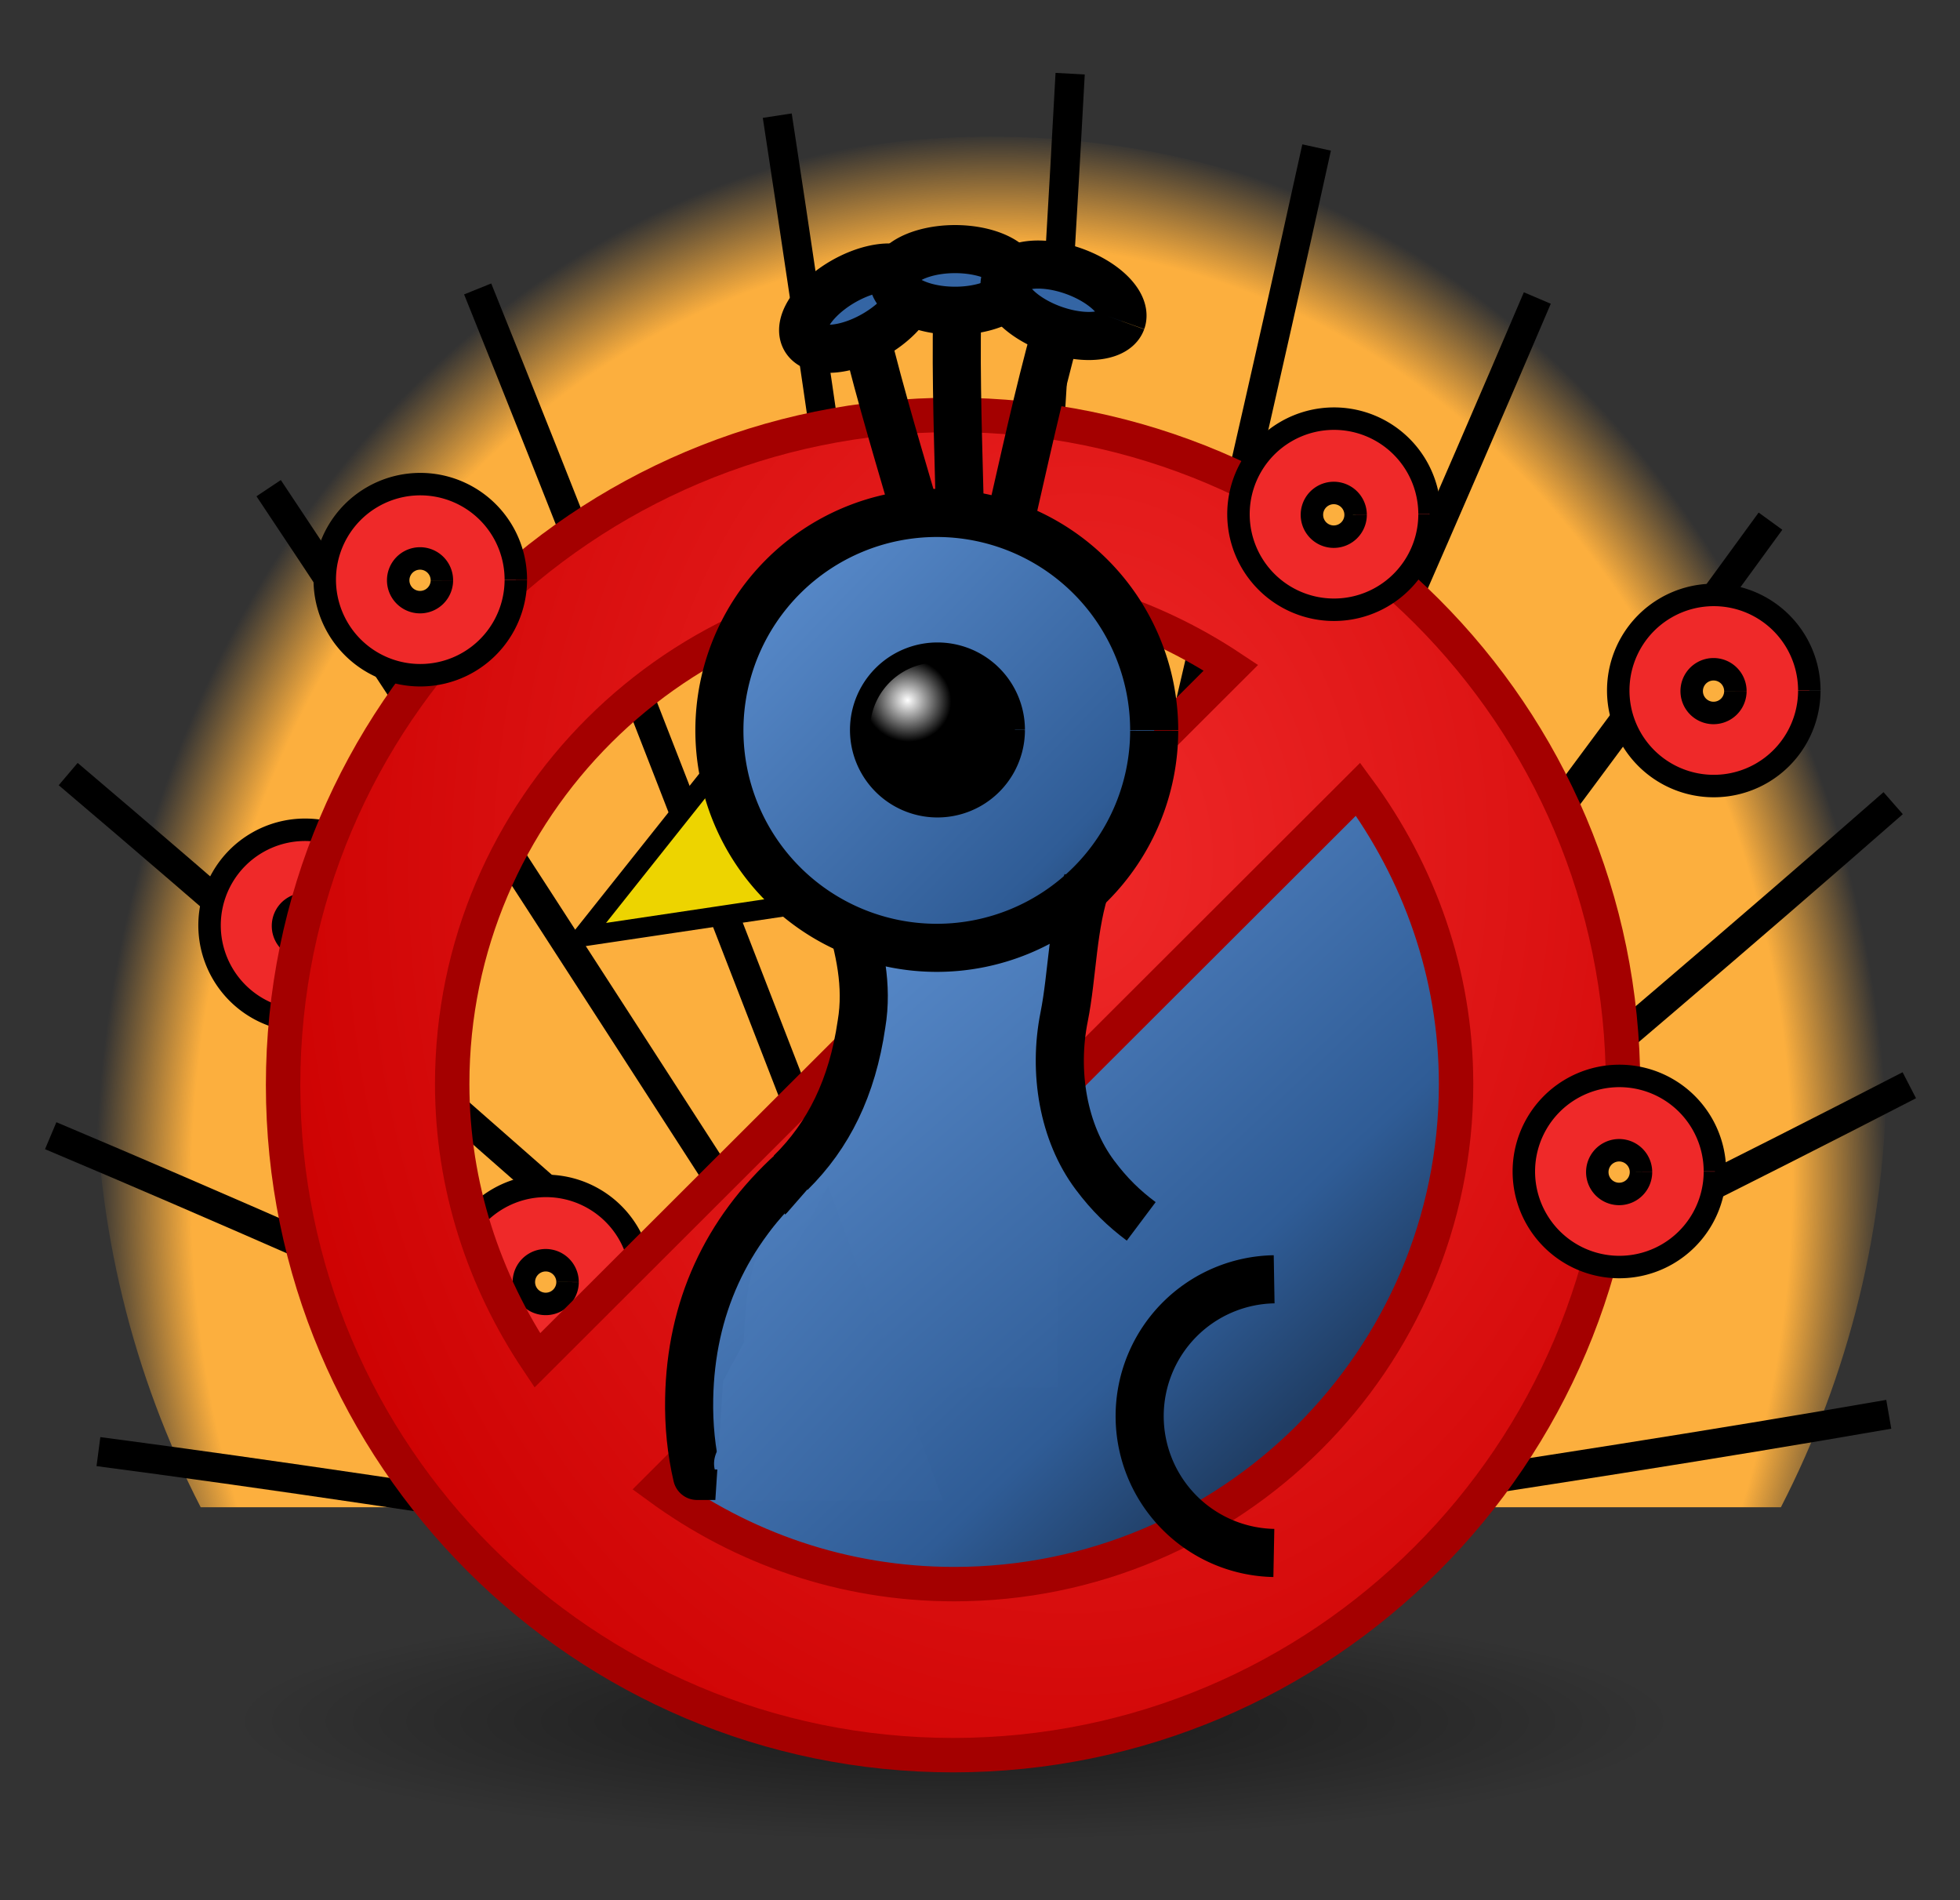
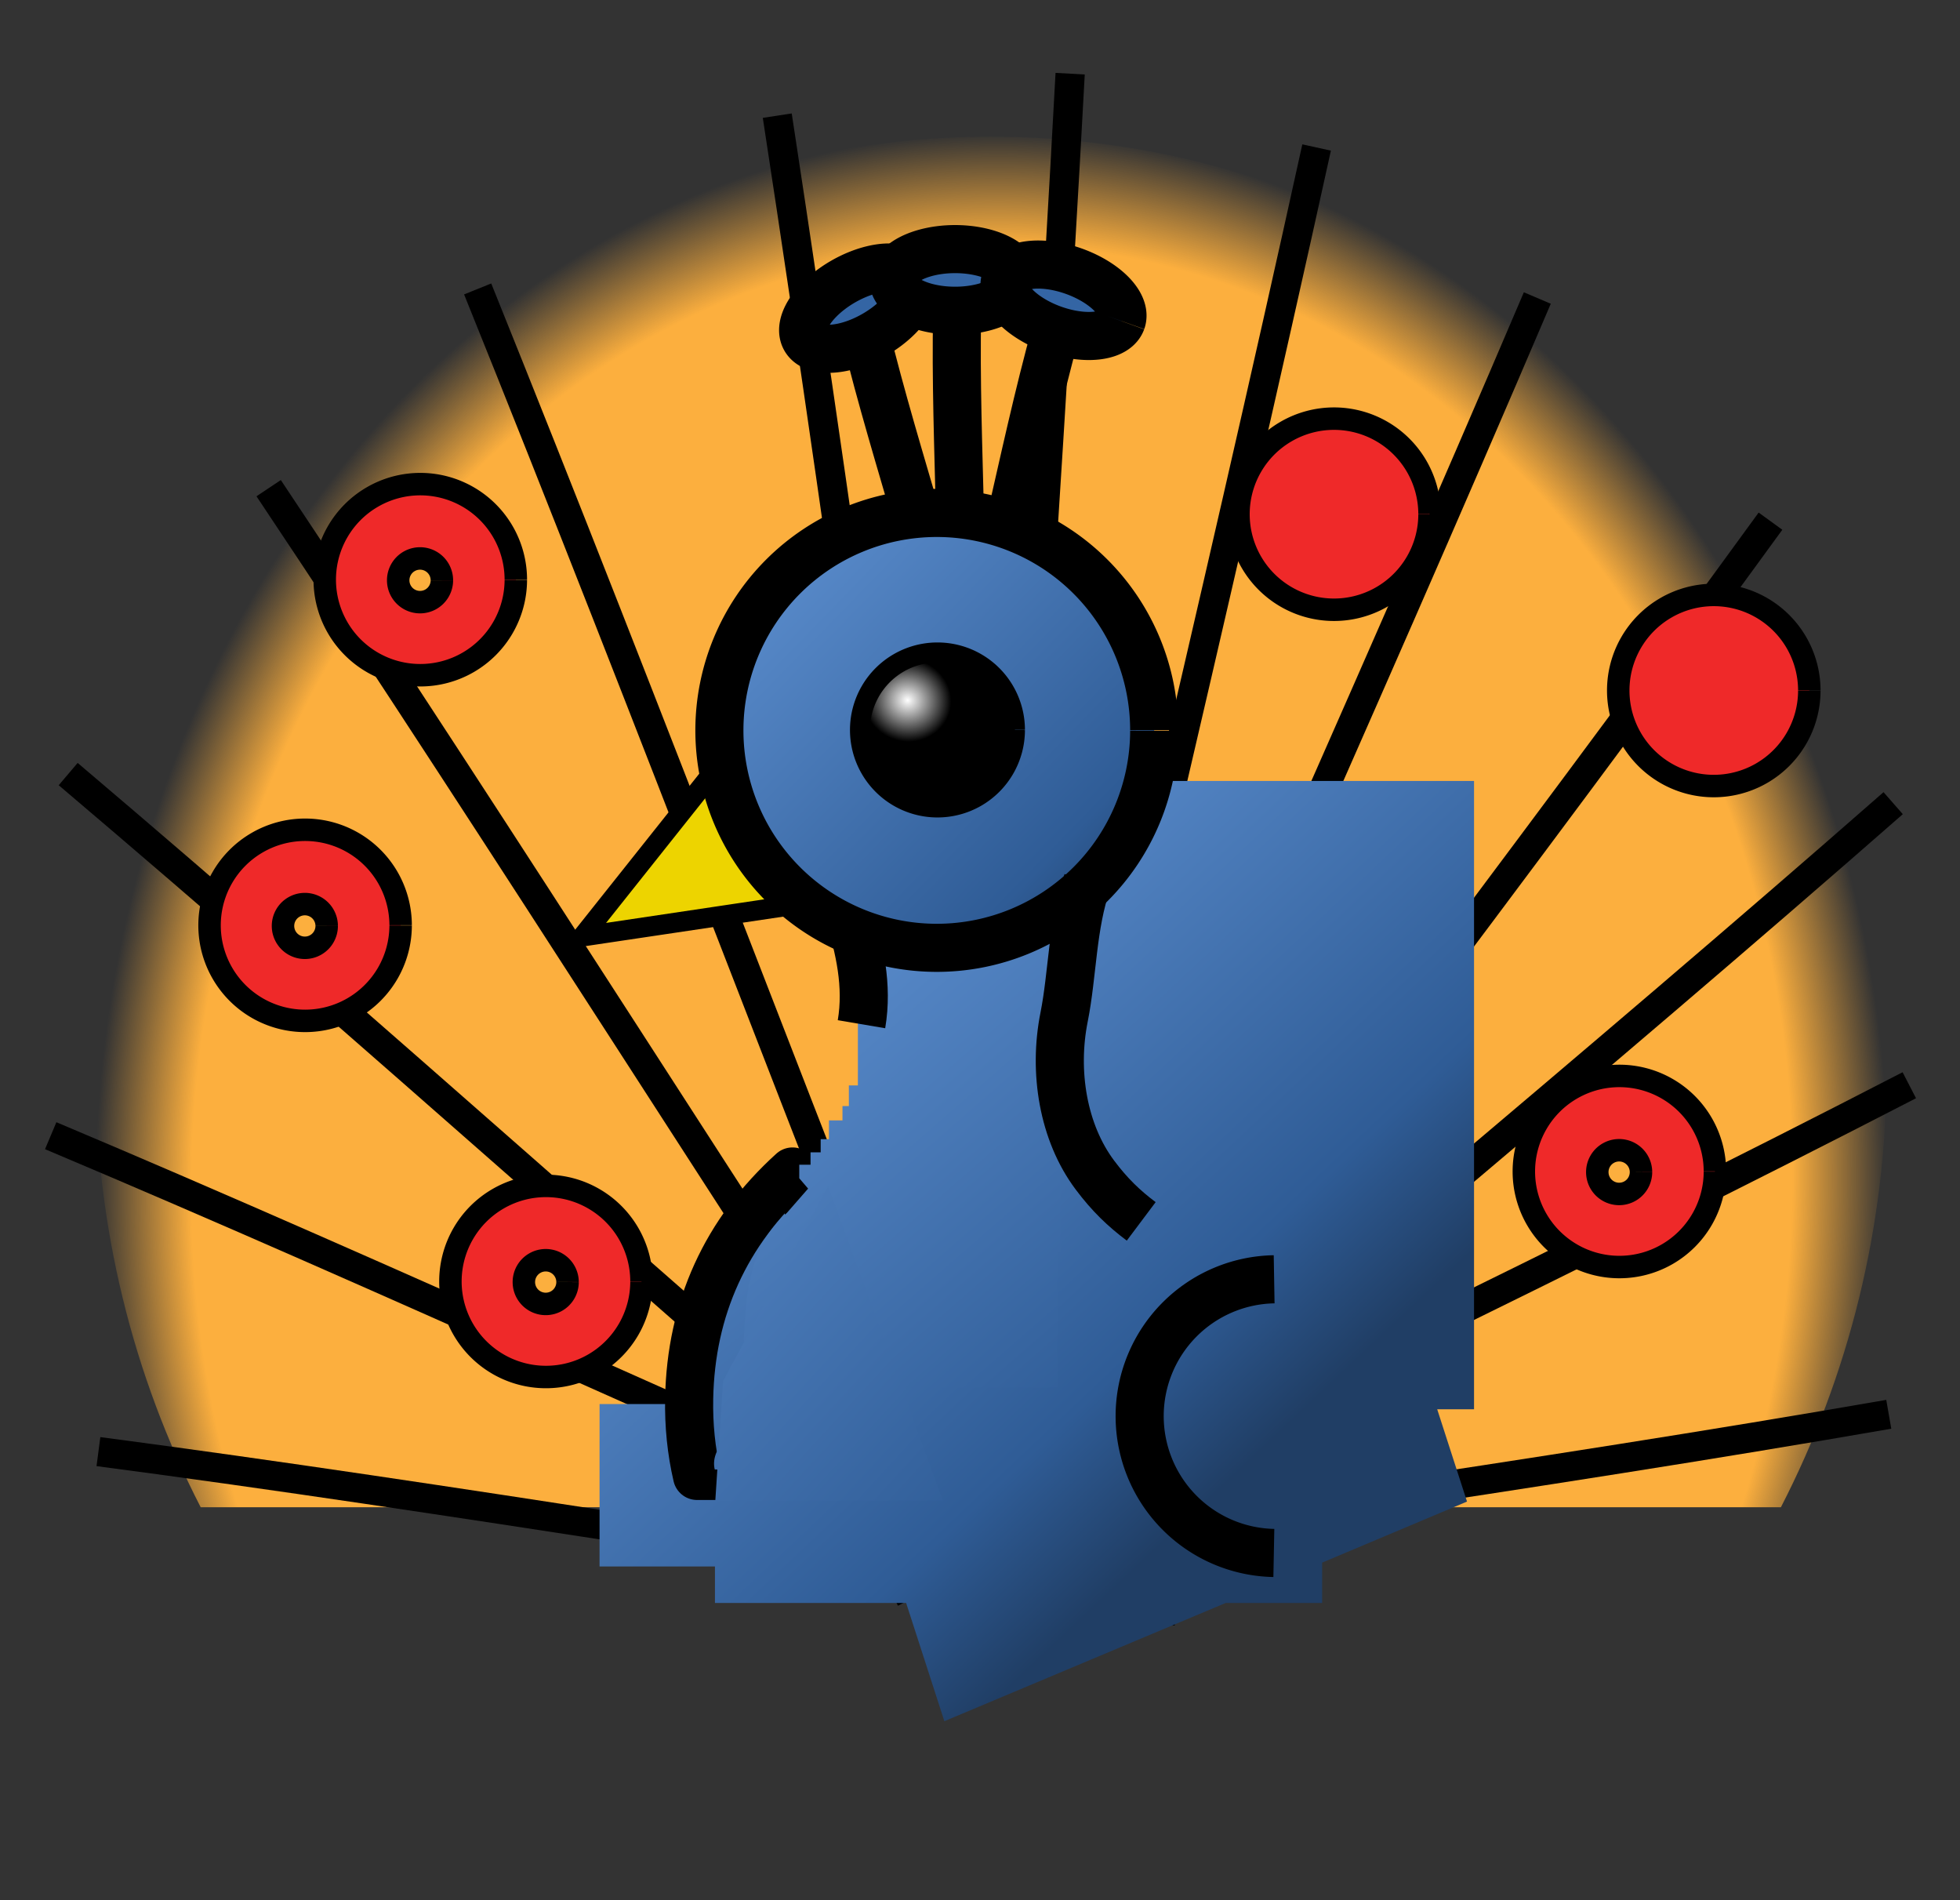
<svg xmlns="http://www.w3.org/2000/svg" xmlns:ns1="http://sodipodi.sourceforge.net/DTD/sodipodi-0.dtd" xmlns:ns2="http://www.inkscape.org/namespaces/inkscape" xmlns:xlink="http://www.w3.org/1999/xlink" version="1.0" width="163" height="158" id="svg2" ns1:version="0.32" ns2:version="0.44" ns1:docname="No-peacock.svg" ns1:docbase="C:\Documents and Settings\Anis.TITANIUM\Bureau">
  <rect width="100%" height="100%" fill="#333333" stroke="none" />
  <ns1:namedview ns2:window-height="581" ns2:window-width="847" ns2:pageshadow="2" ns2:pageopacity="0.0" guidetolerance="10.0" gridtolerance="10.0" objecttolerance="10.0" borderopacity="1.0" bordercolor="#666666" pagecolor="#ffffff" id="base" ns2:zoom="2.4177215" ns2:cx="81.5" ns2:cy="45.910995" ns2:window-x="88" ns2:window-y="88" ns2:current-layer="layer1" />
  <defs id="defs4">
    <linearGradient x1="67.397" y1="61.656" x2="104.94" y2="106.821" id="linearGradient14638" xlink:href="#linearGradient3229" gradientUnits="userSpaceOnUse" gradientTransform="matrix(0.933,0,0,0.933,8.437,18.462)" />
    <linearGradient id="linearGradient10620">
      <stop style="stop-color:#73d216;stop-opacity:1" offset="0" id="stop10622" />
      <stop style="stop-color:#73d216;stop-opacity:1" offset="1" id="stop10624" />
    </linearGradient>
    <linearGradient id="linearGradient9575">
      <stop style="stop-color:#fcaf3e;stop-opacity:1" offset="0" id="stop9577" />
      <stop style="stop-color:#fcaf3e;stop-opacity:1" offset="0.893" id="stop10554" />
      <stop style="stop-color:#fcaf3e;stop-opacity:0" offset="1" id="stop9579" />
    </linearGradient>
    <linearGradient id="linearGradient7621">
      <stop style="stop-color:#ffffff;stop-opacity:1" offset="0" id="stop7623" />
      <stop style="stop-color:#000000;stop-opacity:1" offset="1" id="stop7625" />
    </linearGradient>
    <linearGradient id="linearGradient7613">
      <stop style="stop-color:#5c3566;stop-opacity:1" offset="0" id="stop7615" />
      <stop style="stop-color:#5c3566;stop-opacity:0" offset="1" id="stop7617" />
    </linearGradient>
    <linearGradient x1="7.374" y1="27.377" x2="7.529" y2="69.461" id="linearGradient152" xlink:href="#linearGradient149" gradientUnits="userSpaceOnUse" gradientTransform="matrix(3.495,0,0,0.344,-2.972,-3.408148e-2)" />
    <linearGradient id="linearGradient1869">
      <stop style="stop-color:#c9c9c9;stop-opacity:1" offset="0" id="stop1870" />
      <stop style="stop-color:#787a7b;stop-opacity:1" offset="1" id="stop1871" />
    </linearGradient>
    <linearGradient id="linearGradient149">
      <stop style="stop-color:#000000;stop-opacity:1" offset="0" id="stop150" />
      <stop style="stop-color:#000000;stop-opacity:0" offset="1" id="stop151" />
    </linearGradient>
    <linearGradient id="linearGradient157">
      <stop style="stop-color:#babdb6;stop-opacity:1" offset="0" id="stop158" />
      <stop style="stop-color:#f1f5ec;stop-opacity:1" offset="1" id="stop159" />
    </linearGradient>
    <linearGradient id="linearGradient161">
      <stop style="stop-color:#575955;stop-opacity:1" offset="0" id="stop162" />
      <stop style="stop-color:#7c7e79;stop-opacity:1" offset="1" id="stop163" />
    </linearGradient>
    <linearGradient id="linearGradient172">
      <stop style="stop-color:#616c08;stop-opacity:1" offset="0" id="stop173" />
      <stop style="stop-color:#495106;stop-opacity:1" offset="1" id="stop174" />
    </linearGradient>
    <linearGradient id="linearGradient1065">
      <stop style="stop-color:#b5c051;stop-opacity:1" offset="0" id="stop1066" />
      <stop style="stop-color:#858e3f;stop-opacity:1" offset="1" id="stop1067" />
    </linearGradient>
    <linearGradient id="linearGradient368">
      <stop style="stop-color:#ffffff;stop-opacity:0.103" offset="0" id="stop369" />
      <stop style="stop-color:#ffffff;stop-opacity:0" offset="1" id="stop372" />
    </linearGradient>
    <linearGradient id="linearGradient381">
      <stop style="stop-color:#ffffff;stop-opacity:1" offset="0" id="stop382" />
      <stop style="stop-color:#ffffff;stop-opacity:0.845" offset="1" id="stop383" />
    </linearGradient>
    <linearGradient id="linearGradient5048">
      <stop style="stop-color:#000000;stop-opacity:0" offset="0" id="stop5050" />
      <stop style="stop-color:#000000;stop-opacity:1" offset="0.5" id="stop5056" />
      <stop style="stop-color:#000000;stop-opacity:0" offset="1" id="stop5052" />
    </linearGradient>
    <linearGradient id="linearGradient2978">
      <stop style="stop-color:#ffffff;stop-opacity:1" offset="0" id="stop2980" />
      <stop style="stop-color:#d5d5d5;stop-opacity:1" offset="1" id="stop2982" />
    </linearGradient>
    <linearGradient id="linearGradient3008">
      <stop style="stop-color:#ffffff;stop-opacity:1" offset="0" id="stop3010" />
      <stop style="stop-color:#d3d3d3;stop-opacity:1" offset="1" id="stop3012" />
    </linearGradient>
    <linearGradient id="linearGradient3141">
      <stop style="stop-color:#a40000;stop-opacity:1" offset="0" id="stop3143" />
      <stop style="stop-color:#ffc4c4;stop-opacity:1" offset="1" id="stop3145" />
    </linearGradient>
    <linearGradient id="linearGradient3229">
      <stop style="stop-color:#598bcb;stop-opacity:1" offset="0" id="stop3231" />
      <stop style="stop-color:#2f5c96;stop-opacity:1" offset="0.757" id="stop3249" />
      <stop style="stop-color:#203e65;stop-opacity:1" offset="1" id="stop3233" />
    </linearGradient>
    <linearGradient id="linearGradient3241">
      <stop style="stop-color:#ffffff;stop-opacity:1" offset="0" id="stop3243" />
      <stop style="stop-color:#ffffff;stop-opacity:0" offset="1" id="stop3245" />
    </linearGradient>
    <radialGradient cx="20.935" cy="12.593" r="19.968" fx="20.935" fy="12.593" id="radialGradient2277" xlink:href="#linearGradient2251" gradientUnits="userSpaceOnUse" gradientTransform="matrix(-0.619,1.36974e-2,-1.766555e-2,-0.798,22.463,17.627)" />
    <radialGradient cx="23.857" cy="40" r="17.143" fx="23.857" fy="40" id="radialGradient2275" xlink:href="#linearGradient4126" gradientUnits="userSpaceOnUse" gradientTransform="matrix(1,0,0,0.5,0,20)" />
    <linearGradient id="linearGradient4126">
      <stop style="stop-color:#000000;stop-opacity:1" offset="0" id="stop4128" />
      <stop style="stop-color:#000000;stop-opacity:0" offset="1" id="stop4130" />
    </linearGradient>
    <linearGradient id="linearGradient2251">
      <stop style="stop-color:#ef2929;stop-opacity:1" offset="0" id="stop2253" />
      <stop style="stop-color:#cc0000;stop-opacity:1" offset="1" id="stop2255" />
    </linearGradient>
    <radialGradient cx="226.11" cy="394.536" r="76.493" fx="226.11" fy="394.536" id="radialGradient12677" xlink:href="#linearGradient9575" gradientUnits="userSpaceOnUse" gradientTransform="matrix(1.043,3.3917963e-2,-3.7258729e-2,1.224,5.158,-111.276)" />
    <linearGradient x1="67.889" y1="64.415" x2="107.083" y2="105.994" id="linearGradient12679" xlink:href="#linearGradient3229" gradientUnits="userSpaceOnUse" />
    <radialGradient cx="23.857" cy="40" r="17.143" fx="23.857" fy="40" id="radialGradient12681" xlink:href="#linearGradient4126" gradientUnits="userSpaceOnUse" gradientTransform="matrix(1,0,0,0.5,0,20)" />
    <radialGradient cx="20.935" cy="12.593" r="19.968" fx="20.935" fy="12.593" id="radialGradient12683" xlink:href="#linearGradient2251" gradientUnits="userSpaceOnUse" gradientTransform="matrix(3.872,8.573854e-2,0.111,-4.996,151.411,411.487)" />
    <linearGradient x1="67.397" y1="61.656" x2="104.94" y2="106.821" id="linearGradient12685" xlink:href="#linearGradient3229" gradientUnits="userSpaceOnUse" gradientTransform="matrix(0.933,0,0,0.933,8.437,18.462)" />
    <linearGradient x1="148.662" y1="-140.825" x2="185.778" y2="-104.716" id="linearGradient12687" xlink:href="#linearGradient3229" gradientUnits="userSpaceOnUse" />
    <radialGradient cx="93.108" cy="41.092" r="7.009" fx="93.108" fy="41.092" id="radialGradient12689" xlink:href="#linearGradient7621" gradientUnits="userSpaceOnUse" gradientTransform="matrix(0.488,0.111,-0.105,0.461,51.955,11.838)" />
    <linearGradient x1="80.488" y1="179.026" x2="126.128" y2="73.054" id="linearGradient16604" xlink:href="#linearGradient3229" gradientUnits="userSpaceOnUse" gradientTransform="matrix(0.878,0,0,0.399,-468.485,186.13)" />
    <linearGradient x1="215.514" y1="357.809" x2="256.273" y2="399.739" id="linearGradient18548" xlink:href="#linearGradient3229" gradientUnits="userSpaceOnUse" gradientTransform="matrix(0.933,0,0,0.933,-128.854,-255.39)" />
    <linearGradient x1="214.863" y1="357.591" x2="254.21" y2="399.522" id="linearGradient19520" xlink:href="#linearGradient3229" gradientUnits="userSpaceOnUse" gradientTransform="matrix(0.933,0,0,0.933,-128.854,-255.39)" />
    <linearGradient x1="67.397" y1="61.656" x2="108.742" y2="109.102" id="linearGradient20522" xlink:href="#linearGradient3229" gradientUnits="userSpaceOnUse" gradientTransform="matrix(0.933,0,0,0.933,155.508,311.824)" />
    <linearGradient x1="67.397" y1="61.656" x2="104.94" y2="106.821" id="linearGradient20525" xlink:href="#linearGradient3229" gradientUnits="userSpaceOnUse" gradientTransform="matrix(0.933,0,0,0.933,155.508,311.824)" />
    <radialGradient cx="20.935" cy="12.593" r="19.968" fx="20.935" fy="12.593" id="radialGradient20529" xlink:href="#linearGradient2251" gradientUnits="userSpaceOnUse" gradientTransform="matrix(3.614,8.0036387e-2,0.103,-4.664,159.559,422.093)" />
    <linearGradient x1="67.889" y1="64.415" x2="107.083" y2="105.994" id="linearGradient20539" xlink:href="#linearGradient3229" gradientUnits="userSpaceOnUse" gradientTransform="matrix(0.933,0,0,0.933,155.508,311.824)" />
    <radialGradient cx="226.11" cy="394.536" r="76.493" fx="226.11" fy="394.536" id="radialGradient20555" xlink:href="#linearGradient9575" gradientUnits="userSpaceOnUse" gradientTransform="matrix(0.974,3.1662205e-2,-3.4780789e-2,1.142,23.033,-65.903)" />
    <radialGradient cx="91.05" cy="39.891" r="7.009" fx="91.05" fy="39.891" id="radialGradient20557" xlink:href="#linearGradient7621" gradientUnits="userSpaceOnUse" gradientTransform="matrix(0.488,0.111,-0.105,0.461,51.955,11.838)" />
    <linearGradient x1="202.59" y1="360.574" x2="247.694" y2="404.356" id="linearGradient9101" xlink:href="#linearGradient3229" gradientUnits="userSpaceOnUse" gradientTransform="matrix(0.933,0,0,0.986,21.73,17.129)" />
  </defs>
  <g transform="translate(-147.071,-293.362)" id="layer1">
    <path d="M 229.469,304.726 C 188.354,304.726 154.999,339.452 155,382.206 C 155,395.396 158.163,407.813 163.762,418.687 L 295.176,418.687 C 300.775,407.812 303.97,395.397 303.97,382.206 L 303.97,381.973 C 303.861,339.291 270.515,304.726 229.469,304.726 z " style="fill:url(#radialGradient20555);fill-opacity:1;fill-rule:nonzero;stroke:none;stroke-width:2;stroke-linejoin:round;stroke-miterlimit:4;stroke-dasharray:none;stroke-dashoffset:0;stroke-opacity:1" id="path5522" />
    <path d="M 229.025,422.973 C 223.061,383.034 217.822,342.851 211.711,302.978" style="fill:none;fill-rule:evenodd;stroke:#000000;stroke-width:2.433;stroke-linecap:butt;stroke-linejoin:miter;stroke-miterlimit:4;stroke-dasharray:none;stroke-opacity:1" id="path5504" />
    <path d="M 228.443,421.319 C 230.787,380.694 233.878,340.104 236.068,299.488" style="fill:none;fill-rule:evenodd;stroke:#000000;stroke-width:2.433;stroke-linecap:butt;stroke-linejoin:miter;stroke-miterlimit:4;stroke-dasharray:none;stroke-opacity:1" id="path5506" />
    <path d="M 214.556,425.108 C 244.391,420.126 274.349,416.142 304.147,410.956" style="fill:none;fill-rule:evenodd;stroke:#000000;stroke-width:2.433;stroke-linecap:butt;stroke-linejoin:miter;stroke-miterlimit:4;stroke-dasharray:none;stroke-opacity:1" id="path6524" />
    <path d="M 229.788,422.383 C 238.523,383.392 247.982,344.653 256.564,305.626" style="fill:none;fill-rule:evenodd;stroke:#000000;stroke-width:2.433;stroke-linecap:butt;stroke-linejoin:miter;stroke-miterlimit:4;stroke-dasharray:none;stroke-opacity:1" id="path5508" />
    <path d="M 228.889,423.29 C 244.06,388.111 259.891,353.404 274.919,318.141" style="fill:none;fill-rule:evenodd;stroke:#000000;stroke-width:2.433;stroke-linecap:butt;stroke-linejoin:miter;stroke-miterlimit:4;stroke-dasharray:none;stroke-opacity:1" id="path5510" />
    <path d="M 230.274,422.803 C 251.476,393.916 273.23,365.711 294.31,336.695" style="fill:none;fill-rule:evenodd;stroke:#000000;stroke-width:2.433;stroke-linecap:butt;stroke-linejoin:miter;stroke-miterlimit:4;stroke-dasharray:none;stroke-opacity:1" id="path5512" />
    <path d="M 228.203,425.328 C 253.53,403.377 279.285,382.256 304.513,360.143" style="fill:none;fill-rule:evenodd;stroke:#000000;stroke-width:2.433;stroke-linecap:butt;stroke-linejoin:miter;stroke-miterlimit:4;stroke-dasharray:none;stroke-opacity:1" id="path5514" />
    <path d="M 229.126,425.59 C 209.078,395.227 189.564,364.157 169.413,333.952" style="fill:none;fill-rule:evenodd;stroke:#000000;stroke-width:2.433;stroke-linecap:butt;stroke-linejoin:miter;stroke-miterlimit:4;stroke-dasharray:none;stroke-opacity:1" id="path5516" />
    <path d="M 229.145,425.34 C 214.857,389.488 201.21,353.117 186.795,317.386" style="fill:none;fill-rule:evenodd;stroke:#000000;stroke-width:2.433;stroke-linecap:butt;stroke-linejoin:miter;stroke-miterlimit:4;stroke-dasharray:none;stroke-opacity:1" id="path5518" />
    <path d="M 228.639,423.788 C 203.238,401.996 178.209,379.326 152.741,357.724" style="fill:none;fill-rule:evenodd;stroke:#000000;stroke-width:2.433;stroke-linecap:butt;stroke-linejoin:miter;stroke-miterlimit:4;stroke-dasharray:none;stroke-opacity:1" id="path5520" />
    <path d="M 221.198,425.787 C 249.343,411.475 277.781,398.095 305.855,383.596" style="fill:none;fill-rule:evenodd;stroke:#000000;stroke-width:2.433;stroke-linecap:butt;stroke-linejoin:miter;stroke-miterlimit:4;stroke-dasharray:none;stroke-opacity:1" id="path6520" />
    <path d="M 237.099,425.456 C 208.44,413.159 179.976,399.883 151.288,387.792" style="fill:none;fill-rule:evenodd;stroke:#000000;stroke-width:2.433;stroke-linecap:butt;stroke-linejoin:miter;stroke-miterlimit:4;stroke-dasharray:none;stroke-opacity:1" id="path6522" />
    <path d="M 244.923,427.317 C 215.019,423.164 185.159,418.001 155.257,414.059" style="fill:none;fill-rule:evenodd;stroke:#000000;stroke-width:2.433;stroke-linecap:butt;stroke-linejoin:miter;stroke-miterlimit:4;stroke-dasharray:none;stroke-opacity:1" id="path6526" />
    <path d="M 225.228,358.295 L 225.228,386.154 L 211.284,392.017 L 212.889,397.035 L 206.529,397.035 L 206.529,410.104 L 196.932,410.104 L 196.932,423.61 L 206.529,423.61 L 206.529,426.644 L 222.428,426.644 L 225.608,436.475 L 249.003,426.644 L 257.025,426.644 L 257.025,423.289 L 269.073,418.213 L 266.594,410.541 L 269.657,410.541 L 269.657,358.295 L 225.228,358.295 z " style="fill:url(#linearGradient20539);fill-opacity:1;fill-rule:nonzero;stroke:none;stroke-width:2;stroke-linejoin:round;stroke-miterlimit:4;stroke-dasharray:none;stroke-dashoffset:0;stroke-opacity:1" id="rect4185" />
    <g transform="matrix(0.772,0,0,0.772,-27.403,125.079)" style="stroke:#000000;stroke-width:2.417;stroke-miterlimit:4;stroke-dasharray:none;stroke-opacity:1" id="g4491">
      <path d="M 188.109,-127.031 A 21.22,21.22 0 1 1 188.109,-127.087" transform="matrix(0.485,0,0,0.485,177.927,379.268)" style="fill:#ef2929;fill-opacity:1;fill-rule:nonzero;stroke:#000000;stroke-width:4.988;stroke-linejoin:round;stroke-miterlimit:4;stroke-dasharray:none;stroke-dashoffset:0;stroke-opacity:1" id="path4493" />
      <path d="M 147.409,1.494 A 4.432,4.432 0 1 1 147.409,1.482" transform="matrix(0.531,0,0,0.531,182.921,316.921)" style="fill:#fcaf3e;fill-opacity:1;fill-rule:nonzero;stroke:#000000;stroke-width:4.555;stroke-linejoin:round;stroke-miterlimit:4;stroke-dasharray:none;stroke-dashoffset:0;stroke-opacity:1" id="path4495" />
    </g>
    <g transform="matrix(0.772,0,0,0.772,-7.372,154.69)" style="stroke:#000000;stroke-width:2.417;stroke-miterlimit:4;stroke-dasharray:none;stroke-opacity:1" id="g4485">
      <path d="M 188.109,-127.031 A 21.22,21.22 0 1 1 188.109,-127.087" transform="matrix(0.485,0,0,0.485,177.927,379.268)" style="fill:#ef2929;fill-opacity:1;fill-rule:nonzero;stroke:#000000;stroke-width:4.988;stroke-linejoin:round;stroke-miterlimit:4;stroke-dasharray:none;stroke-dashoffset:0;stroke-opacity:1" id="path4487" />
      <path d="M 147.409,1.494 A 4.432,4.432 0 1 1 147.409,1.482" transform="matrix(0.531,0,0,0.531,182.921,316.921)" style="fill:#fcaf3e;fill-opacity:1;fill-rule:nonzero;stroke:#000000;stroke-width:4.555;stroke-linejoin:round;stroke-miterlimit:4;stroke-dasharray:none;stroke-dashoffset:0;stroke-opacity:1" id="path4489" />
    </g>
-     <path d="M 41 40 A 17.143 8.571 0 1 1  6.714,40 A 17.143 8.571 0 1 1  41 40 z" transform="matrix(-3.506,0,0,1.169,310.063,389.691)" style="opacity:0.527;color:#000000;fill:url(#radialGradient12681);fill-opacity:1;fill-rule:nonzero;stroke:none;stroke-width:1;stroke-linecap:butt;stroke-linejoin:miter;marker:none;marker-start:none;marker-mid:none;marker-end:none;stroke-miterlimit:10;stroke-dasharray:none;stroke-dashoffset:0;stroke-opacity:1;visibility:visible;display:block;overflow:visible" id="path6548" />
-     <path d="M 226.331,327.86 C 257.086,327.86 282.047,352.823 282.047,383.579 C 282.047,414.336 257.086,439.298 226.331,439.298 C 195.575,439.298 170.614,414.336 170.614,383.579 C 170.614,352.823 195.575,327.86 226.331,327.86 z M 226.42,341.902 C 203.394,341.902 184.677,360.541 184.677,383.49 C 184.677,391.996 187.344,399.883 191.754,406.475 L 249.441,348.878 C 242.824,344.486 234.954,341.902 226.42,341.902 z M 260.011,358.984 L 201.876,417.028 C 208.784,422.073 217.213,425.078 226.42,425.078 C 249.446,425.078 268.163,406.439 268.163,383.49 C 268.163,374.313 265.075,365.866 260.011,358.984 z " style="fill:url(#radialGradient20529);fill-opacity:1;stroke:#a40000;stroke-width:2.862;stroke-linecap:round;stroke-linejoin:miter;stroke-miterlimit:4;stroke-dasharray:none;stroke-dashoffset:0;stroke-opacity:1" id="path1314" />
    <path d="M 212.978,390.768 C 207.423,395.802 204.526,402.149 204.384,409.643 C 204.342,411.864 204.557,414.011 205.04,416.081 L 222.478,416.081 L 213.384,391.331 L 213.165,391.331 L 212.978,390.768 z " style="fill:url(#linearGradient20525);fill-opacity:1;fill-rule:nonzero;stroke:#000000;stroke-width:4;stroke-linejoin:round;stroke-miterlimit:4;stroke-dasharray:none;stroke-dashoffset:0;stroke-opacity:1" id="path14645" />
    <path d="M 228.571,369.393 L 228.571,370.456 L 218.415,370.456 L 218.415,383.612 L 217.665,383.612 L 217.665,385.331 L 217.134,385.331 L 217.134,386.518 L 216.009,386.518 L 216.009,388.081 L 215.321,388.081 L 215.321,389.175 L 214.478,389.175 L 214.478,390.206 L 213.54,390.206 L 213.54,391.331 L 214.276,392.191 L 212.512,394.209 C 208.714,397.595 208.971,402.435 208.829,409.93 C 208.786,412.151 206.026,413.473 206.51,415.543 L 222.478,416.081 L 219.728,408.737 L 235.009,408.737 L 235.009,397.487 L 235.259,397.487 L 235.259,374.706 L 236.603,374.706 L 236.603,369.393 L 228.571,369.393 z " style="fill:url(#linearGradient20522);fill-opacity:1;fill-rule:nonzero;stroke:none;stroke-width:2;stroke-linejoin:round;stroke-miterlimit:4;stroke-dasharray:none;stroke-dashoffset:0;stroke-opacity:1" id="rect10589" />
-     <path d="M 215.166,360.002 C 215.892,366.259 219.807,372.067 218.715,378.523 C 217.943,383.813 215.973,387.769 212.827,390.873" style="fill:none;fill-rule:evenodd;stroke:#000000;stroke-width:4;stroke-linecap:butt;stroke-linejoin:miter;stroke-miterlimit:4;stroke-dasharray:none;stroke-opacity:1" id="path8757" />
+     <path d="M 215.166,360.002 C 215.892,366.259 219.807,372.067 218.715,378.523 " style="fill:none;fill-rule:evenodd;stroke:#000000;stroke-width:4;stroke-linecap:butt;stroke-linejoin:miter;stroke-miterlimit:4;stroke-dasharray:none;stroke-opacity:1" id="path8757" />
    <path d="M 71.659,-3.192 L 17.557,-3.192 L 44.608,-50.046 L 71.659,-3.192 z " transform="matrix(-0.154,-0.266,0.39,-0.225,221.903,371.835)" style="fill:#edd400;fill-opacity:1;fill-rule:nonzero;stroke:#000000;stroke-width:5.02;stroke-linejoin:round;stroke-miterlimit:4;stroke-dasharray:none;stroke-dashoffset:0;stroke-opacity:1" id="path8738" />
    <g transform="matrix(0.933,0,0,0.933,18.218,37.973)" style="stroke-width:4.285;stroke-miterlimit:4;stroke-dasharray:none" id="g10628">
      <path d="M 223.487,299.264 C 223.039,311.398 224.284,323.54 223.487,335.667" style="fill:none;fill-rule:evenodd;stroke:#000000;stroke-width:4.285;stroke-linecap:butt;stroke-linejoin:miter;stroke-miterlimit:4;stroke-dasharray:none;stroke-opacity:1" id="path8750" />
      <path d="M 232.876,300.968 C 229.444,312.615 227.651,324.689 223.882,336.243" style="fill:none;fill-rule:evenodd;stroke:#000000;stroke-width:4.285;stroke-linecap:butt;stroke-linejoin:miter;stroke-miterlimit:4;stroke-dasharray:none;stroke-opacity:1" id="path8753" />
      <path d="M 214.673,301.046 C 217.344,312.891 221.655,324.31 223.986,336.238" style="fill:none;fill-rule:evenodd;stroke:#000000;stroke-width:4.285;stroke-linecap:butt;stroke-linejoin:miter;stroke-miterlimit:4;stroke-dasharray:none;stroke-opacity:1" id="path8755" />
      <path d="M 80.111,-5.607 A 6.018,3.009 0 1 1 80.111,-5.615" transform="matrix(0.793,-0.453,0.453,0.793,158.442,339.203)" style="fill:#3465a4;fill-opacity:1;fill-rule:nonzero;stroke:#000000;stroke-width:4.693;stroke-linejoin:round;stroke-miterlimit:4;stroke-dasharray:none;stroke-dashoffset:0;stroke-opacity:1" id="path8744" />
      <path d="M 80.111,-5.607 A 6.018,3.009 0 1 1 80.111,-5.615" transform="matrix(0.913,0,0,0.913,155.589,303.798)" style="fill:#3465a4;fill-opacity:1;fill-rule:nonzero;stroke:#000000;stroke-width:4.693;stroke-linejoin:round;stroke-miterlimit:4;stroke-dasharray:none;stroke-dashoffset:0;stroke-opacity:1" id="path8746" />
      <path d="M 80.111,-5.607 A 6.018,3.009 0 1 1 80.111,-5.615" transform="matrix(0.86,0.308,-0.308,0.86,167.454,282.493)" style="fill:#3465a4;fill-opacity:1;fill-rule:nonzero;stroke:#000000;stroke-width:4.693;stroke-linejoin:round;stroke-miterlimit:4;stroke-dasharray:none;stroke-dashoffset:0;stroke-opacity:1" id="path8748" />
    </g>
    <path d="M 188.109,-127.031 A 21.22,21.22 0 1 1 188.109,-127.087" transform="matrix(0.852,0,0,0.852,82.788,462.346)" style="fill:url(#linearGradient12687);fill-opacity:1;fill-rule:nonzero;stroke:#000000;stroke-width:4.693;stroke-linejoin:round;stroke-miterlimit:4;stroke-dasharray:none;stroke-dashoffset:0;stroke-opacity:1" id="path8734" />
    <path d="M 100.797,42.723 A 6.206,6.206 0 1 1 100.797,42.707" transform="matrix(1.038,0,0,1.038,126.848,309.718)" style="fill:url(#radialGradient20557);fill-opacity:1;fill-rule:nonzero;stroke:#000000;stroke-width:1.606;stroke-linejoin:round;stroke-miterlimit:4;stroke-dasharray:none;stroke-dashoffset:0;stroke-opacity:1" id="path8742" />
    <path d="M 237.49,366.704 C 236.232,370.271 236.275,374.383 235.566,377.925 C 234.655,382.482 235.474,387.526 238.131,391.069 C 239.361,392.709 240.534,393.833 241.978,394.916" style="fill:none;fill-rule:evenodd;stroke:#000000;stroke-width:4;stroke-linecap:butt;stroke-linejoin:miter;stroke-miterlimit:4;stroke-dasharray:none;stroke-opacity:1" id="path8765" />
    <g transform="matrix(0.772,0,0,0.772,89.748,105.553)" style="stroke:#000000;stroke-width:2.417;stroke-miterlimit:4;stroke-dasharray:none;stroke-opacity:1" id="g4467">
      <path d="M 188.109,-127.031 A 21.22,21.22 0 1 1 188.109,-127.087" transform="matrix(0.485,0,0,0.485,177.927,379.268)" style="fill:#ef2929;fill-opacity:1;fill-rule:nonzero;stroke:#000000;stroke-width:4.988;stroke-linejoin:round;stroke-miterlimit:4;stroke-dasharray:none;stroke-dashoffset:0;stroke-opacity:1" id="path4469" />
-       <path d="M 147.409,1.494 A 4.432,4.432 0 1 1 147.409,1.482" transform="matrix(0.531,0,0,0.531,182.921,316.921)" style="fill:#fcaf3e;fill-opacity:1;fill-rule:nonzero;stroke:#000000;stroke-width:4.555;stroke-linejoin:round;stroke-miterlimit:4;stroke-dasharray:none;stroke-dashoffset:0;stroke-opacity:1" id="path4471" />
    </g>
    <g transform="matrix(0.772,0,0,0.772,81.898,145.546)" style="stroke:#000000;stroke-width:2.417;stroke-miterlimit:4;stroke-dasharray:none;stroke-opacity:1" id="g4473">
      <path d="M 188.109,-127.031 A 21.22,21.22 0 1 1 188.109,-127.087" transform="matrix(0.485,0,0,0.485,177.927,379.268)" style="fill:#ef2929;fill-opacity:1;fill-rule:nonzero;stroke:#000000;stroke-width:4.988;stroke-linejoin:round;stroke-miterlimit:4;stroke-dasharray:none;stroke-dashoffset:0;stroke-opacity:1" id="path4475" />
      <path d="M 147.409,1.494 A 4.432,4.432 0 1 1 147.409,1.482" transform="matrix(0.531,0,0,0.531,182.921,316.921)" style="fill:#fcaf3e;fill-opacity:1;fill-rule:nonzero;stroke:#000000;stroke-width:4.555;stroke-linejoin:round;stroke-miterlimit:4;stroke-dasharray:none;stroke-dashoffset:0;stroke-opacity:1" id="path4477" />
    </g>
    <g transform="matrix(0.772,0,0,0.772,58.165,90.895)" style="stroke:#000000;stroke-width:2.417;stroke-miterlimit:4;stroke-dasharray:none;stroke-opacity:1" id="g4451">
      <path d="M 188.109,-127.031 A 21.22,21.22 0 1 1 188.109,-127.087" transform="matrix(0.485,0,0,0.485,177.927,379.268)" style="fill:#ef2929;fill-opacity:1;fill-rule:nonzero;stroke:#000000;stroke-width:4.988;stroke-linejoin:round;stroke-miterlimit:4;stroke-dasharray:none;stroke-dashoffset:0;stroke-opacity:1" id="path4447" />
-       <path d="M 147.409,1.494 A 4.432,4.432 0 1 1 147.409,1.482" transform="matrix(0.531,0,0,0.531,182.921,316.921)" style="fill:#fcaf3e;fill-opacity:1;fill-rule:nonzero;stroke:#000000;stroke-width:4.555;stroke-linejoin:round;stroke-miterlimit:4;stroke-dasharray:none;stroke-dashoffset:0;stroke-opacity:1" id="path4449" />
    </g>
    <g transform="matrix(0.772,0,0,0.772,-17.823,96.339)" style="stroke:#000000;stroke-width:2.417;stroke-miterlimit:4;stroke-dasharray:none;stroke-opacity:1" id="g4479">
      <path d="M 188.109,-127.031 A 21.22,21.22 0 1 1 188.109,-127.087" transform="matrix(0.485,0,0,0.485,177.927,379.268)" style="fill:#ef2929;fill-opacity:1;fill-rule:nonzero;stroke:#000000;stroke-width:4.988;stroke-linejoin:round;stroke-miterlimit:4;stroke-dasharray:none;stroke-dashoffset:0;stroke-opacity:1" id="path4481" />
      <path d="M 147.409,1.494 A 4.432,4.432 0 1 1 147.409,1.482" transform="matrix(0.531,0,0,0.531,182.921,316.921)" style="fill:#fcaf3e;fill-opacity:1;fill-rule:nonzero;stroke:#000000;stroke-width:4.555;stroke-linejoin:round;stroke-miterlimit:4;stroke-dasharray:none;stroke-dashoffset:0;stroke-opacity:1" id="path4483" />
    </g>
    <rect width="40.35" height="32.037" x="210.131" y="367.012" style="fill:none;fill-opacity:1;fill-rule:nonzero;stroke:none;stroke-width:2;stroke-linejoin:round;stroke-miterlimit:4;stroke-dasharray:none;stroke-dashoffset:0;stroke-opacity:1" id="rect14636" />
    <path d="M 215.934,391.971 L 207.204,408.195 L 206.559,418.127 L 225.484,418.136 L 215.934,391.971 z " style="fill:url(#linearGradient9101);fill-opacity:1;fill-rule:nonzero;stroke:none;stroke-width:2;stroke-linejoin:round;stroke-miterlimit:4;stroke-dasharray:none;stroke-dashoffset:0;stroke-opacity:1" id="rect15616" />
    <path d="M 153.825,123.116 A 14.856,14.856 0 0 1 124.118,123.084" transform="matrix(0,0.766,-0.766,0,347.315,304.657)" style="fill:none;fill-opacity:1;fill-rule:nonzero;stroke:#000000;stroke-width:5.223;stroke-linejoin:round;stroke-miterlimit:4;stroke-dasharray:none;stroke-dashoffset:0;stroke-opacity:1" id="path8771" />
  </g>
</svg>